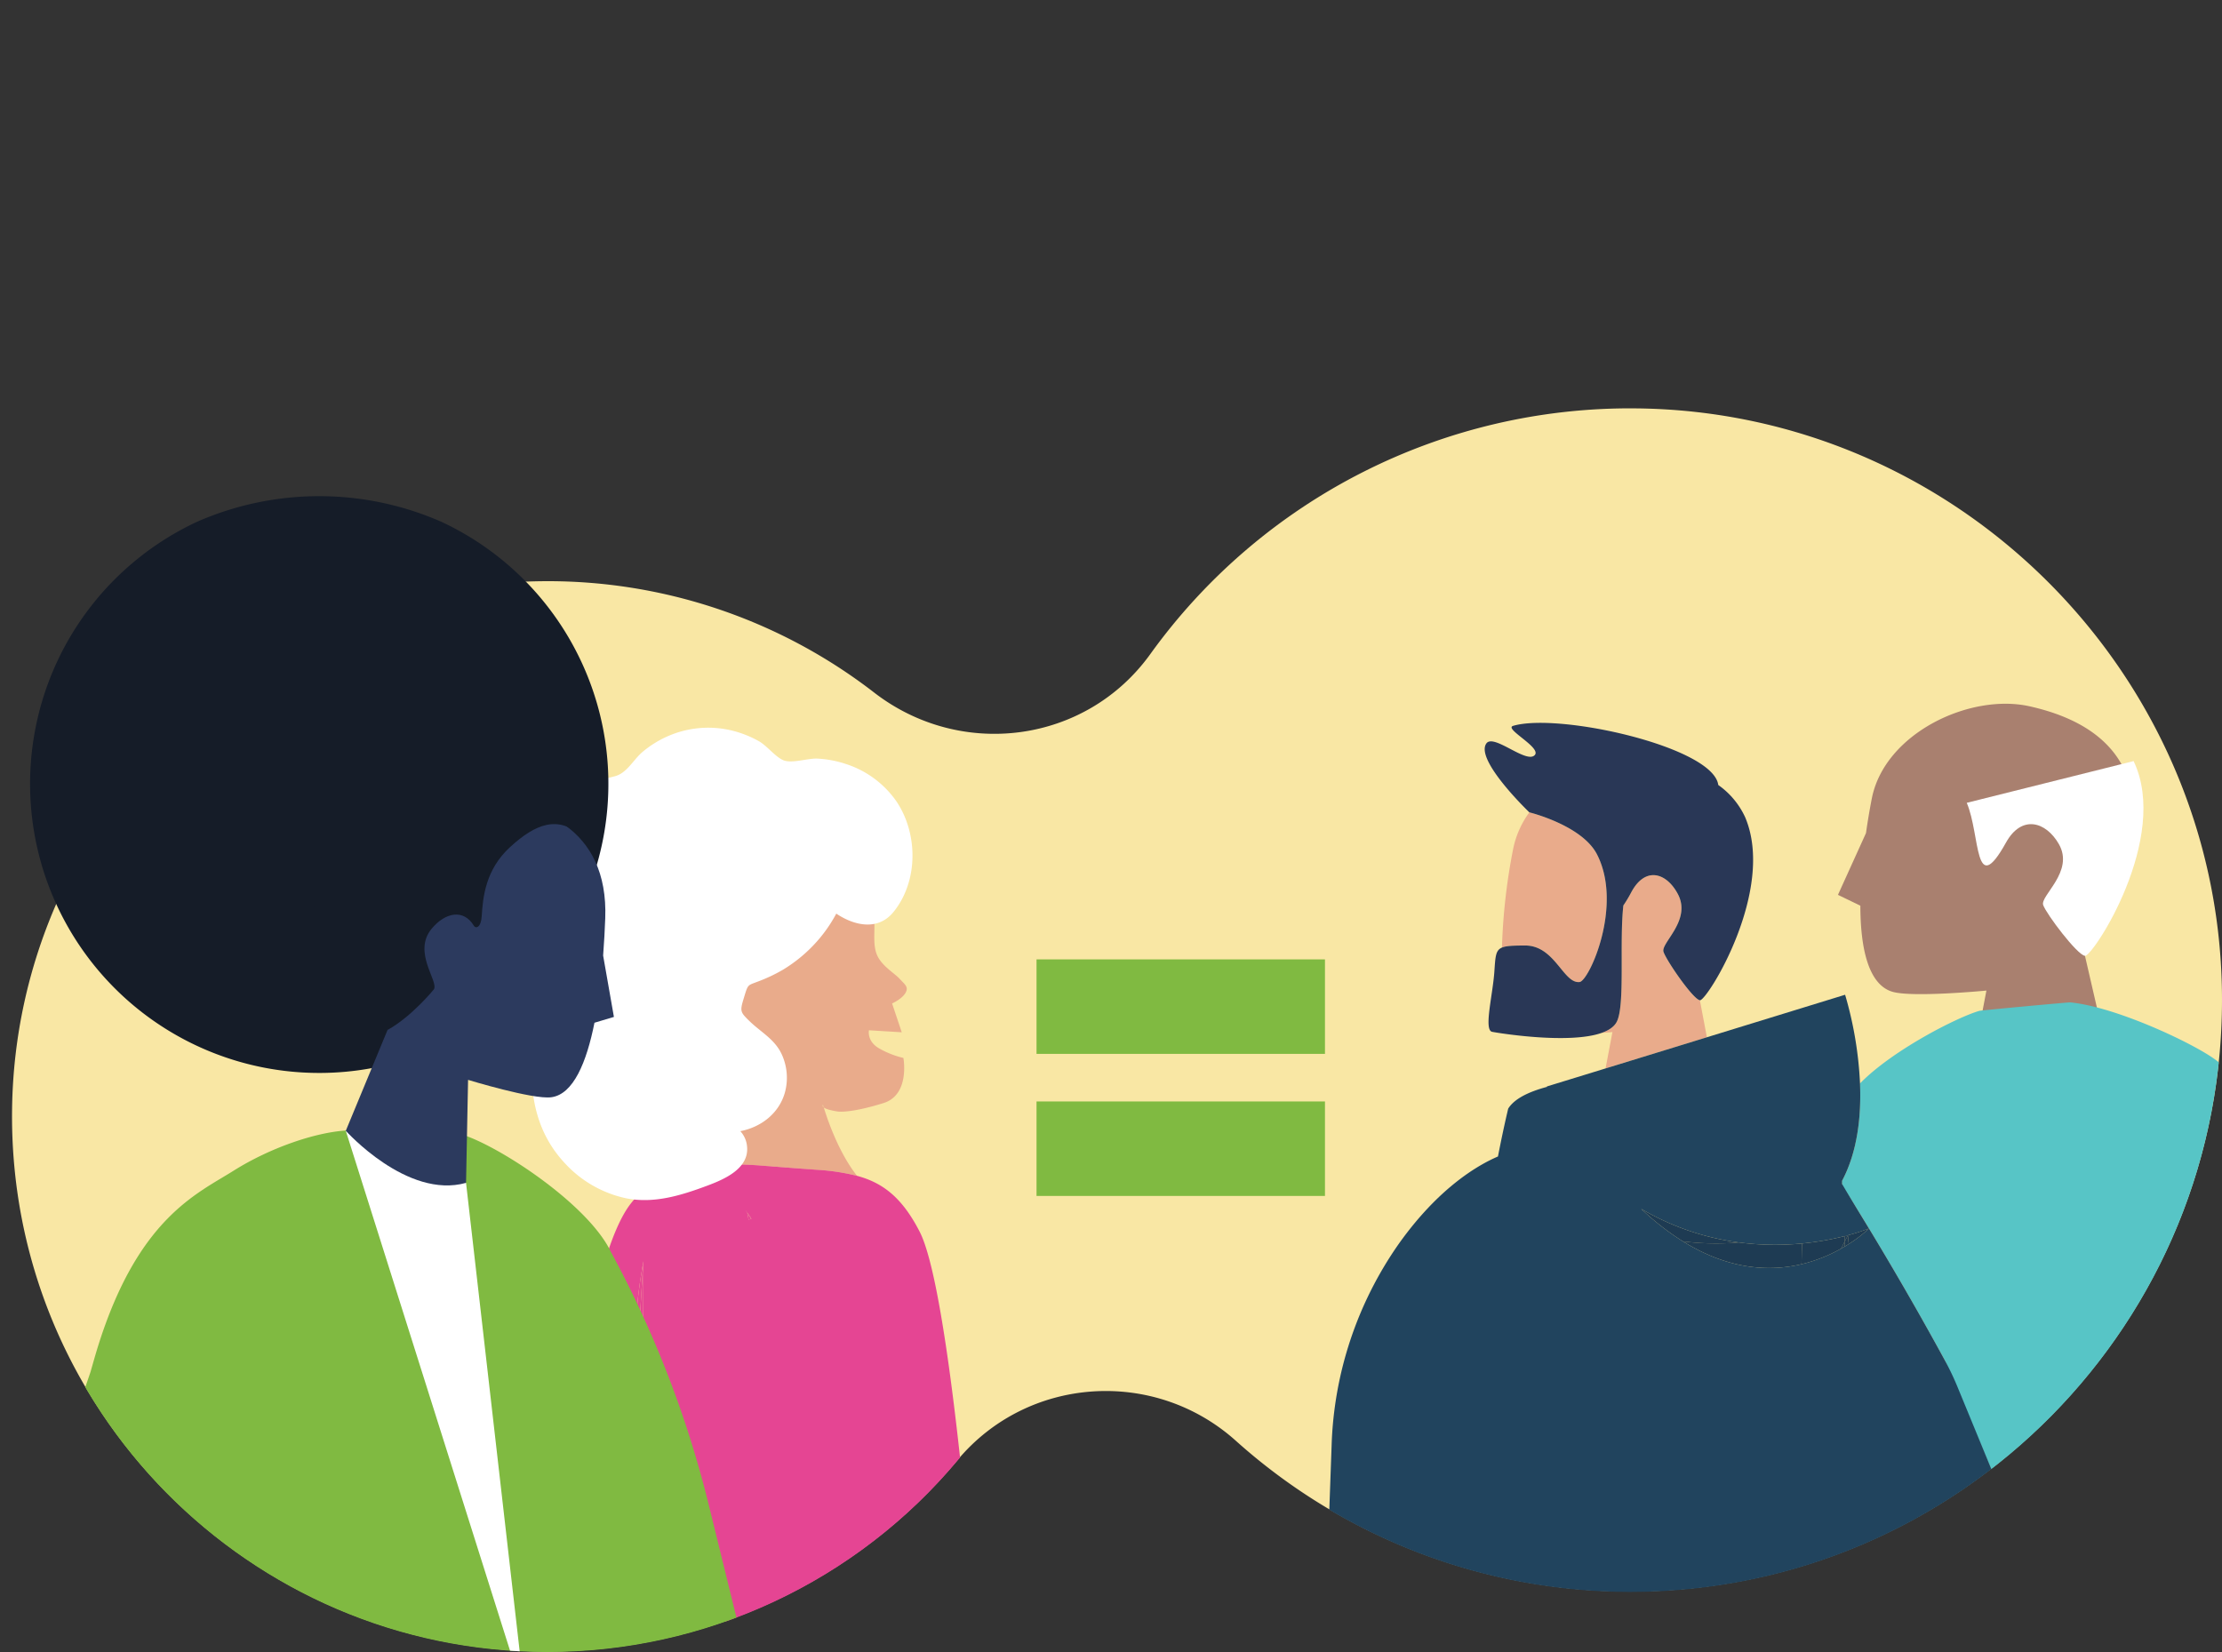
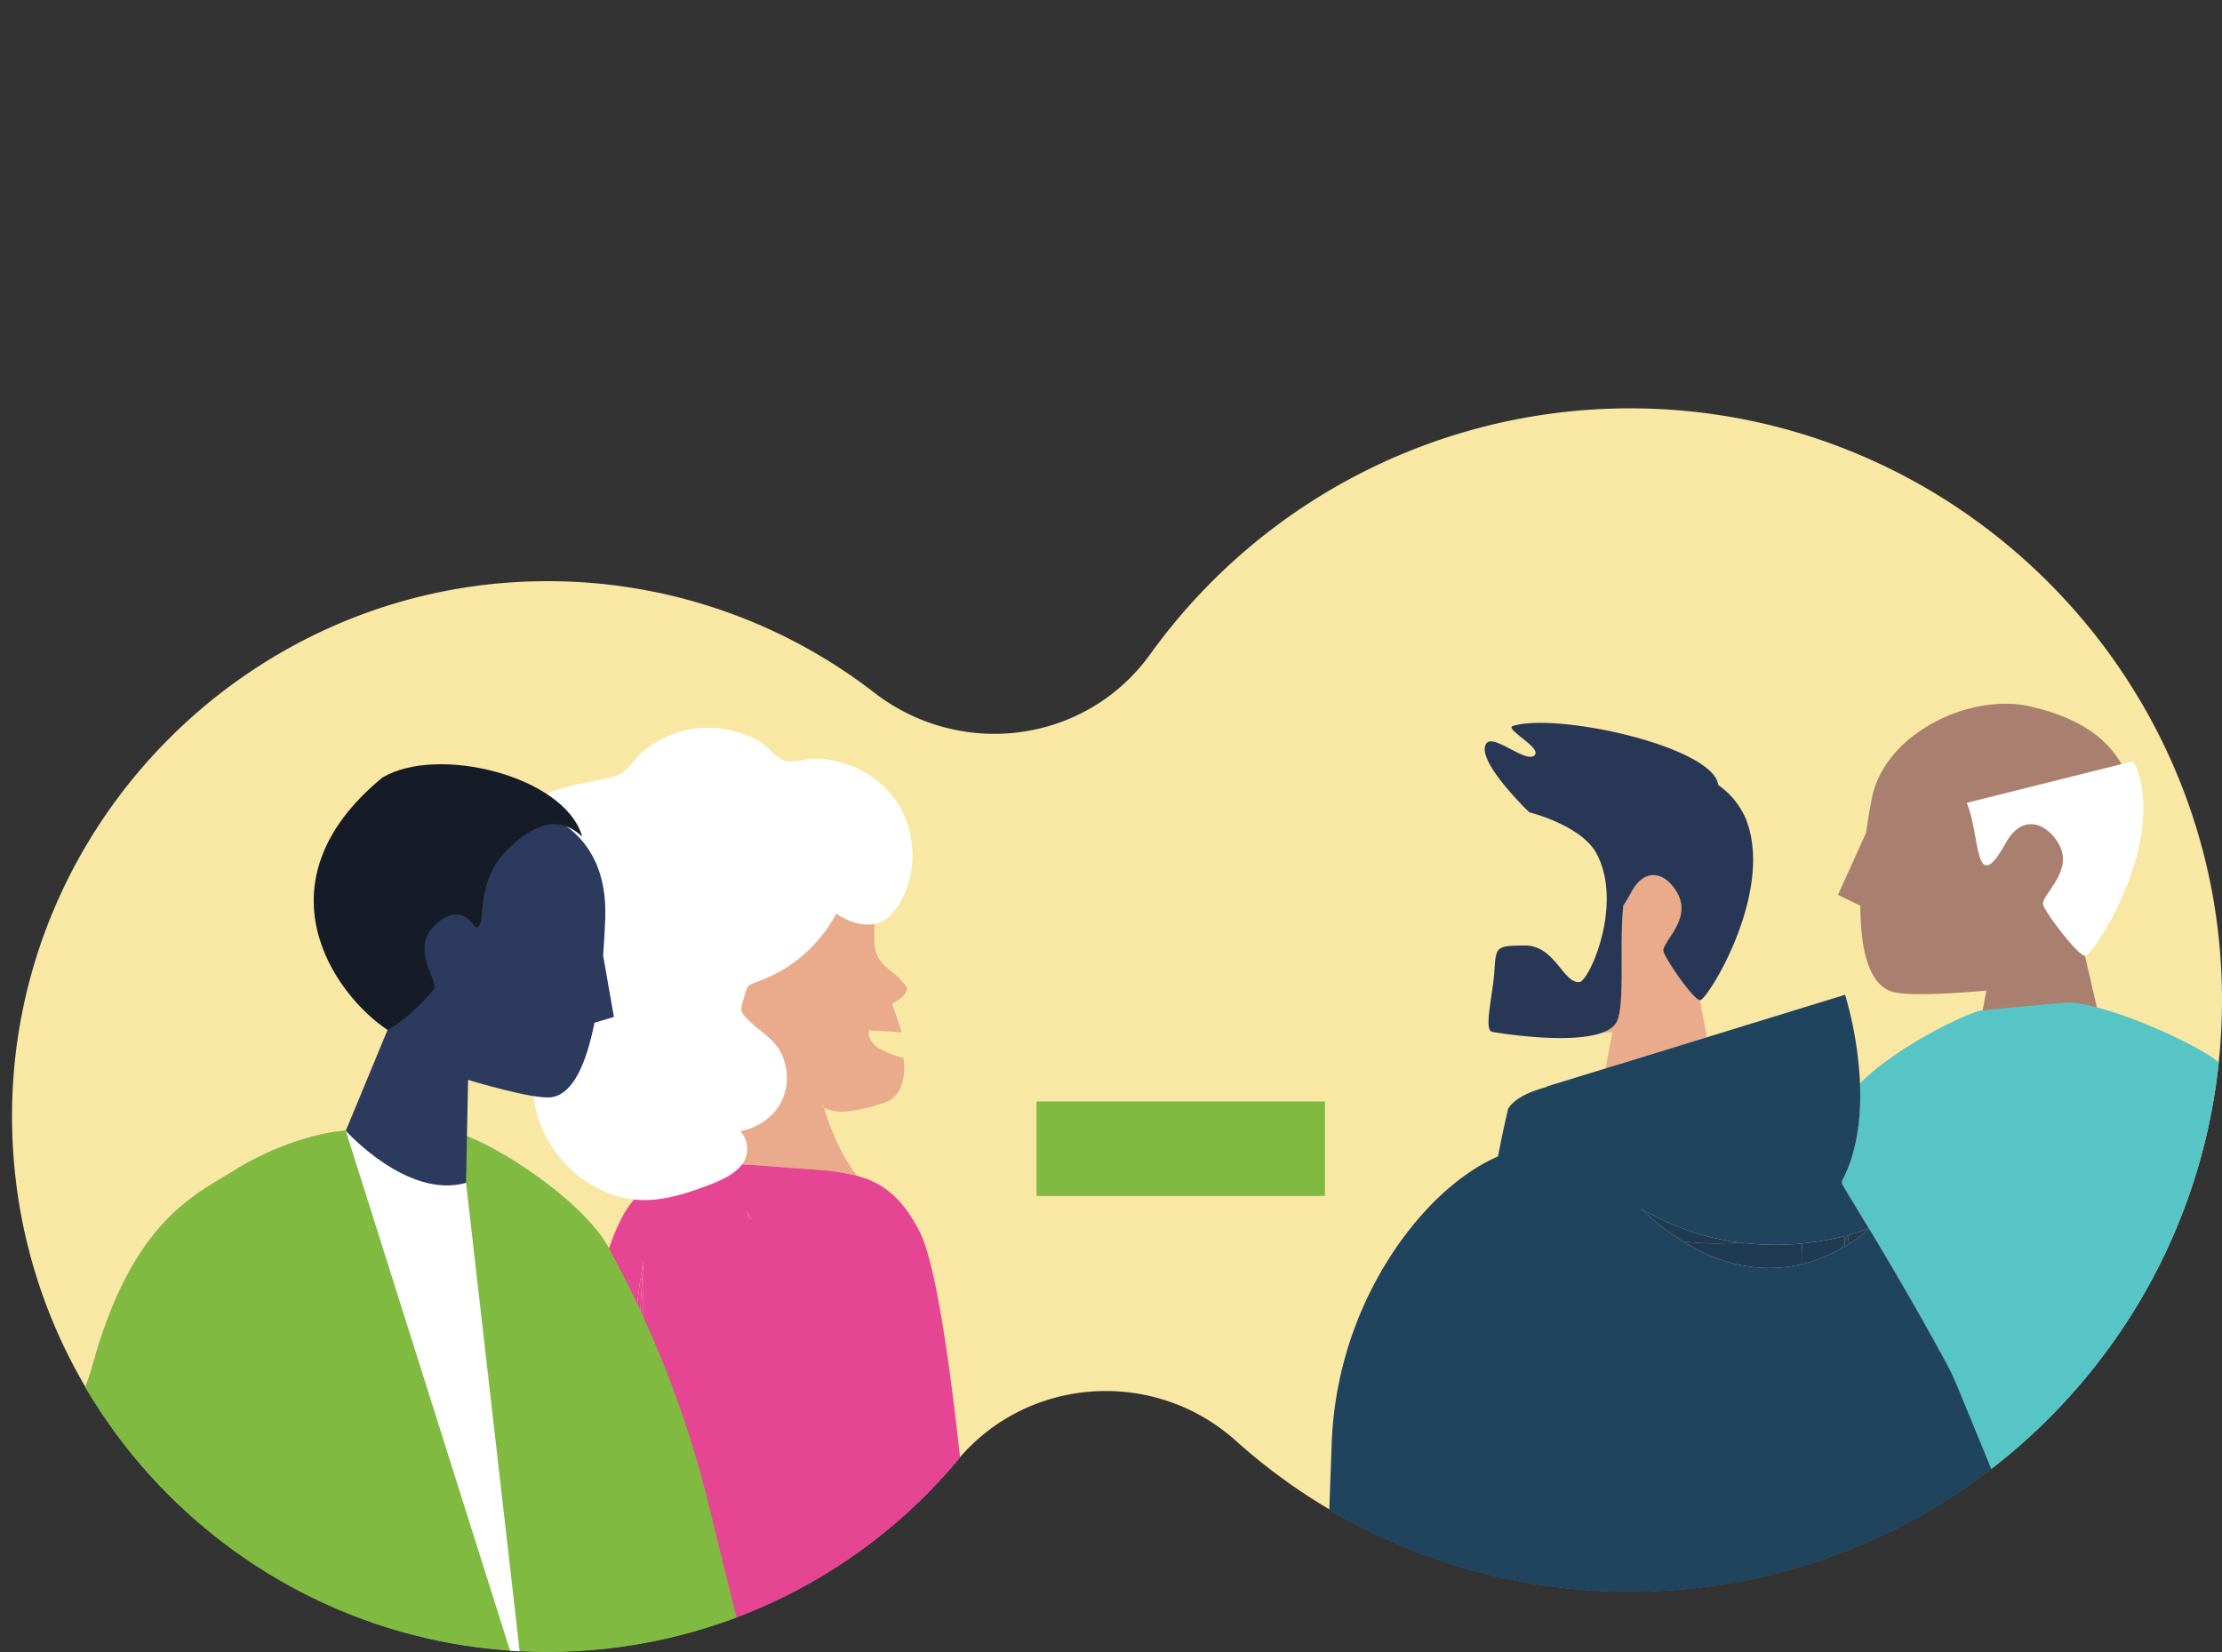
<svg xmlns="http://www.w3.org/2000/svg" xmlns:xlink="http://www.w3.org/1999/xlink" viewBox="0 0 815.145 606.137">
  <rect x="0" y="0" width="815.145" height="606.137" fill="#333333" stroke="none" />
  <defs>
    <path id="reuse-0" fill="none" d="M140 412.833h828v474.68H140z" data-name="Rectangle 677" />
  </defs>
  <defs>
    <clipPath id="a">
      <path fill="#f9e7a4" d="M595.691.009A216.74 216.74 0 0 0 417.53 90.234c-23.574 32.692-69.341 38.7-101.238 14.057-33.859-26.16-83.867-144.529-130.113-143.882C-53.414-34.431 1.494 151.224.02 256.972-1.509 366.7 86.982 456.138 196.362 456.138a195.919 195.919 0 0 0 150.558-70.315c25.781-30.77 72.1-33.834 102-7.05A216.223 216.223 0 0 0 593.683 434.1c120.948 0 218.792-98.931 217.027-220.282C809 96.526 712.991 1.069 595.691.009" data-name="Tracé 6200" transform="translate(140 413)" />
    </clipPath>
    <clipPath id="b">
      <path fill="none" d="M0 0h83.543v21.697H0z" data-name="Rectangle 676" />
    </clipPath>
    <clipPath id="c">
      <path fill="none" d="M0 0h.002v.002H0z" data-name="Rectangle 674" />
    </clipPath>
    <clipPath id="d">
-       <path fill="none" d="M0 0h.012v.022H0z" data-name="Rectangle 675" />
-     </clipPath>
+       </clipPath>
  </defs>
  <g data-name="Groupe 580">
    <g data-name="Groupe 579" transform="translate(-135.588 -263)">
      <path fill="#f9e7a4" d="M735.691 412.842a216.74 216.74 0 0 0-178.161 90.225c-23.574 32.692-69.341 38.7-101.238 14.057a195.523 195.523 0 0 0-122.745-40.856c-105.752 1.482-192.053 87.789-193.527 193.537-1.529 109.728 86.962 199.166 196.342 199.166a195.919 195.919 0 0 0 150.558-70.315c25.781-30.77 72.1-33.834 102-7.05a216.223 216.223 0 0 0 144.763 55.327c120.948 0 218.792-98.931 217.027-220.282-1.71-117.292-97.719-212.749-215.019-213.809" data-name="Tracé 6152" />
    </g>
    <g clip-path="url(#a)" data-name="Groupe de masques 27" transform="translate(-135.588 -263)">
      <g data-name="Groupe 474">
        <path fill="#80ba41" d="M515.839 667.133h105.816V701.8H515.839z" data-name="Rectangle 672" />
-         <path fill="#80ba41" d="M515.839 615.011h105.816v34.667H515.839z" data-name="Rectangle 673" />
        <path fill="#a9806f" d="M880.164 522.157c-21.916-4.913-53.226 9.9-57.906 33.851a248.376 248.376 0 0 0-2.125 12.649l-10.285 22.678 8.217 3.977c.029 15.455 2.864 28.782 11.6 31.533 7.2 2.272 34.643-.391 34.643-.391l-5.451 28.587 18.485 8.053 29.715-20.8-6.594-28.581s51.945-75.363-20.293-91.556" data-name="Tracé 6153" />
        <path fill="#fff" d="M857.097 557.566c5.044 11.793 2.655 35.672 14.4 14.575 5.74-10.313 14.626-7.715 19.372.528 5.84 10.145-6.989 19.009-5.73 22.428s12.452 18.262 15.32 18.614 31.354-43.226 17.844-71.458" data-name="Tracé 6154" />
        <path fill="#a9806f" d="m862.191 637.582-15.67 65.857 62.016-65.6-7.427 4.457Z" data-name="Tracé 6155" />
        <path fill="#57c5c6" d="M949.882 653.123c-5.167-5.15-36.618-20.553-54.849-22.338-.518-.053-32.587 2.9-33.326 3.114-8.18 2.356-31.92 14.469-43.777 26.63.481 11.893-.862 25.073-6.692 35.926q.5 3.938 1.028 8.536v-5.769s2.049 3.226 5.48 8.819a842.73 842.73 0 0 1 3.466 5.687c6.987 11.539 17.257 28.938 27.871 48.462.86 1.584 27.578 65.175 28.442 66.784l90.471-62c-6.471-46.9-14.68-90.18-18.117-113.854" data-name="Tracé 6156" />
        <path fill="#e9ab8b" d="M759.2 630.02c-2.528-.362-12.268-14.514-13.351-17.767s10.346-11.5 5.288-21.154c-4.115-7.849-11.941-10.4-17.12-.7a48.035 48.035 0 0 1-2.9 4.839c-1.521 13.715.706 36.6-2.426 42.69-.95 1.844-2.94 3.155-5.564 4.078 2.428-.178 3.988-.321 3.988-.321l-2.524 13.331 37.169-11.433Z" data-name="Tracé 6157" />
-         <path fill="#e9ab8b" d="M715.057 623.324c3.492-.383 16.065-28.09 6.381-46.872-5.5-10.663-24.751-15.376-24.8-15.388a34.134 34.134 0 0 0-5.971 13.543 220.562 220.562 0 0 0-4.086 36.078c1.556-.657 4.113-.743 8.475-.762 10.956-.045 14.041 14.061 20 13.4" data-name="Tracé 6158" />
        <path fill="#21445e" d="m703.116 766.976 2.657-6-2.659 6Z" data-name="Tracé 6159" />
        <path fill="#21445e" d="M660.644 746.558a2.306 2.306 0 0 1 .2.714c.463 4.166-7.41 4.63-7.41 4.63l12-.325c-2.154-2.44-3.572-4.084-3.572-4.084s-.471-.366-1.218-.934" data-name="Tracé 6160" />
        <path fill="#21445e" d="M660.645 746.563c.747.569 1.218.934 1.218.934s1.417 1.644 3.572 4.084l5.134-.139 3.986 3.447q1.067-8.17 2.168-16.029a13.579 13.579 0 0 0-1.523-.845c-2.315-.927-29.634-7.41-29.634-7.41s-1.39 6.02 6.02 9.724a58.616 58.616 0 0 1 6.475 4.3 4.254 4.254 0 0 1 2.585 1.93" data-name="Tracé 6161" />
        <path fill="#21445e" d="m670.57 751.442-5.134.139a510.666 510.666 0 0 0 8.354 9.242q.378-2.985.766-5.934Z" data-name="Tracé 6162" />
        <path fill="#21445e" d="M658.06 744.626c1 .731 1.906 1.415 2.585 1.93a4.262 4.262 0 0 0-2.585-1.93" data-name="Tracé 6163" />
        <path fill="#21445e" d="M673.01 766.976h6.692a232.009 232.009 0 0 1-5.914-6.158q-.393 3.062-.778 6.158" data-name="Tracé 6164" />
        <path fill="#21445e" d="m687.703 766.255.375.721h7.384a738.647 738.647 0 0 0-.493-14 166.119 166.119 0 0 1-6.156-5.091 95.857 95.857 0 0 0-12.09-9.03q-1.1 7.848-2.166 16.029Z" data-name="Tracé 6165" />
        <path fill="#21445e" d="m687.702 766.254-13.146-11.37q-.387 2.947-.768 5.934a227.436 227.436 0 0 0 5.916 6.158h8.373Z" data-name="Tracé 6166" />
        <path fill="#21445e" d="M813.483 716.237c-.413-4-.817-7.762-1.216-11.247v11.57c.426-.109.817-.215 1.216-.323" data-name="Tracé 6167" />
        <path fill="#80ba41" d="M821.217 713.729" data-name="Tracé 6168" />
        <path fill="#21445e" d="M773.474 718.863c-.737.065-1.47.131-2.231.176a95.379 95.379 0 0 1-18.282-.569c16.931 10.53 31.922 11.122 43.515 8.379.065-2.891.123-5.447.174-7.593a101.9 101.9 0 0 1-23.177-.393" data-name="Tracé 6170" />
        <path fill="#21445e" d="M812.267 718.64v-2.082a104.171 104.171 0 0 1-15.617 2.7c-.051 2.147-.109 4.7-.174 7.593a56.074 56.074 0 0 0 14.532-5.722q.625-1.24 1.259-2.487" data-name="Tracé 6171" />
        <path fill="#21445e" d="M811.008 721.127c.432-.242.852-.487 1.259-.727v-1.76q-.633 1.246-1.259 2.487" data-name="Tracé 6172" />
        <path fill="#21445e" d="M771.243 719.041c.761-.045 1.494-.111 2.231-.176a95.053 95.053 0 0 1-35.8-12.319 97.454 97.454 0 0 0 15.29 11.926 95.514 95.514 0 0 0 18.28.569" data-name="Tracé 6173" />
        <path fill="#21445e" d="M813.496 716.233h-.014v.018l.012-.021" data-name="Tracé 6174" />
        <path fill="#21445e" d="M813.81 719.446a46.562 46.562 0 0 0 7.406-5.715 67.4 67.4 0 0 1-7.72 2.5l-.01.021.325 3.191" data-name="Tracé 6176" />
        <path fill="#21445e" d="M813.483 716.237c-.4.108-.79.213-1.216.323v2.086q.607-1.194 1.218-2.387v-.018" data-name="Tracé 6177" />
        <path fill="#21445e" d="m813.485 716.255-1.218 2.385v1.76c.538-.321 1.05-.639 1.543-.954q-.161-1.622-.325-3.191" data-name="Tracé 6178" />
        <path fill="#293756" d="M696.634 561.062" data-name="Tracé 6179" />
        <path fill="#293756" d="M775.691 562.62a29.541 29.541 0 0 0-9.754-11.593c-1.765-13.945-58.432-26.659-75.242-21.707-3.539 1.042 10.342 7.871 7.959 10.684-2.954 3.482-15.113-7.943-17.781-4.235-4.354 6.047 15.76 25.294 15.76 25.294.051.012 19.3 4.725 24.8 15.388 9.685 18.782-2.89 46.489-6.381 46.872-5.961.659-9.044-13.447-20-13.4-4.362.018-6.917.1-8.473.761-2.358 1-2.4 3.316-2.78 8.8-.594 8.7-3.973 21.488-.805 22.111 2.6.506 28.127 4.622 40.135.4 2.626-.923 4.614-2.235 5.566-4.078 3.13-6.088.905-28.976 2.426-42.69a48.041 48.041 0 0 0 2.9-4.839c5.179-9.7 13-7.146 17.118.7 5.058 9.658-6.37 17.9-5.288 21.154s10.825 17.406 13.353 17.767 28.143-40.548 16.491-67.4" data-name="Tracé 6180" />
        <path fill="#e9ab8b" d="M436.718 692.307a79.969 79.969 0 0 1 13.283 2.125c-6.95-8.776-11.1-21.425-12.2-25.069-.809-.583-.3-1.022-.3-1.022s.1.37.3 1.022c.618.446 2 .972 4.978 1.449 1.333.213 6.28.238 16.911-3.075 9.848-3.071 7.31-16.563 7.31-16.563a33.531 33.531 0 0 1-8.837-3.47c-4.661-2.63-3.8-6.682-3.8-6.682l12.033.733-3.544-10.577s3.523-1.544 4.876-3.808-.2-3.14-2.078-5.208-6.544-4.7-8.3-8.716-.6-9.419-1.124-13.754-9.562-10.942-16.757-18.025l-34.358 11.4-22.266 26.794 17.474 56.778s2.188 5.722 4.637 13.55c3.042.035 6.119.186 9.2.43 9.114.721 18.113 1.273 22.555 1.693" data-name="Tracé 6181" />
        <path fill="#e9ab8b" d="M437.802 669.362c-.2-.653-.3-1.023-.3-1.023s-.51.44.3 1.023" data-name="Tracé 6182" />
        <path fill="#e54593" d="M436.718 692.306c-4.442-.42-13.441-.972-22.555-1.693 7.719.61 15.343 1.2 20.2 1.537.88.061 2.352.156 2.352.156" data-name="Tracé 6183" />
        <path fill="#e54593" d="M414.161 690.612a136.663 136.663 0 0 0-9.2-.43l.094.3a70.009 70.009 0 0 1 9.107.127" data-name="Tracé 6184" />
        <path fill="#e54593" d="m410.22 710.466.892-.229a30.47 30.47 0 0 0-1.382-2.2c.172.813.338 1.625.491 2.43" data-name="Tracé 6185" />
        <path fill="#e54593" d="M369.574 763.897q.713-19.041 2.049-38.057a198.07 198.07 0 0 0-3.2 41.138h1.058c.037-1.028.053-2.055.094-3.081" data-name="Tracé 6186" />
-         <path fill="#e54593" d="M408.907 706.868c.289.381.553.776.821 1.169l-.023-.111c-.262-.354-.518-.714-.8-1.058" data-name="Tracé 6187" />
        <path fill="#e54593" d="M472.992 714.974c-6.581-12.85-13.769-18.051-22.991-20.544a80 80 0 0 0-13.282-2.125s-1.472-.1-2.352-.156c-4.862-.338-12.487-.925-20.205-1.537a70.011 70.011 0 0 0-9.107-.127l-.094-.3c-14.954-.164-29.026 2.782-38.11 14.608-7.576 9.867-12.749 32.5-14.4 42.465a180.819 180.819 0 0 0-2.008 19.722h17.976a197.947 197.947 0 0 1 3.2-41.138l.006-.08v.055q-.038 19.07-.262 38.125l-.033 3.038-36.819 21.253 41.318 53.656 35.421 22.094 37.46-11.476 41.032-36.155c-1.844-17.679-8.43-85.124-16.751-101.379m-61.883-4.737-.891.229q-.229-1.208-.489-2.43c-.268-.393-.532-.79-.821-1.171.28.344.536.7.8 1.06a30.36 30.36 0 0 1 1.544 2.278Z" data-name="Tracé 6188" />
        <path fill="#e54593" d="m409.705 707.924.023.111a30.06 30.06 0 0 1 1.38 2.2l.141-.035c-.477-.784-1-1.539-1.544-2.278" data-name="Tracé 6189" />
        <path fill="#e54593" d="M369.479 766.976h1.853l.033-3.038q.246-19.056.262-38.125l-.006.027q-1.326 19.012-2.049 38.055c-.039 1.028-.057 2.055-.094 3.081" data-name="Tracé 6190" />
        <path fill="#e54593" d="m371.627 725.76-.006.08.006-.025v-.055" data-name="Tracé 6191" />
        <path fill="#fff" d="M464.505 557.115a36.023 36.023 0 0 0-18.5-13.763 39.629 39.629 0 0 0-10.551-2.012c-3.586-.176-9.546 1.967-12.643.536-3.028-1.4-5.849-5.263-8.927-6.979a38.962 38.962 0 0 0-10.678-4.055 36.891 36.891 0 0 0-22.558 2.25 37.959 37.959 0 0 0-9.357 5.812c-3.359 2.843-5.7 7.7-10.008 8.876-8.618 2.364-17.23 2.927-25.525 6.676-14.684 6.639-25.181 19.462-24.933 35.635a37.181 37.181 0 0 0 6.327 20.305 50.26 50.26 0 0 0 7.906 8.457c5.605 5.153 8.125 9.992 7.05 17.693-2.645 18.931-3.468 38.149 10.78 53.343a42.613 42.613 0 0 0 22.372 12.776c10.3 2.07 20.319-1.087 29.877-4.659 6.336-2.366 15.232-6.285 14.516-14.248a9.485 9.485 0 0 0-2.477-5.718c7.564-1.451 14.147-6.475 16.334-14.1a20.546 20.546 0 0 0-1.2-14.221c-2.6-5.5-7.615-8-11.826-12.115-3.388-3.312-3.5-3.572-1.977-8.555 1.544-5.062 1.255-4.395 5.23-5.943a59.244 59.244 0 0 0 9.048-4.28 53.792 53.792 0 0 0 12.614-10.534 52.487 52.487 0 0 0 6.978-10.07c6.858 4.59 15.419 6.262 21-.616 9.144-11.279 9.022-28.684 1.124-40.493" data-name="Tracé 6192" />
        <path fill="#21445e" d="M813.484 716.235h.014a66.957 66.957 0 0 0 7.719-2.5c-1.271-2.1-2.432-4-3.466-5.689a1000.068 1000.068 0 0 1-6.4-10.626c0-.362-.01-.768-.014-1.13 5.754-10.821 7.079-23.926 6.6-35.756a137.515 137.515 0 0 0-5.468-32.546l-50.7 15.6-37.163 11.431-21.539 6.616v.166c-6.7 1.791-11.963 4.358-14.2 7.982-1.269 5.359-2.52 11.236-3.75 17.55-7.38 3.159-21.73 11.47-36.321 31.959a136.225 136.225 0 0 0-24.707 74.212l-1.2 33.464 100.248 37.3 154.4-14.633h5.806l-14.581-41.185-15.032-36.5a100.711 100.711 0 0 0-4.612-9.715l-.025-.049c-10.614-19.521-20.884-36.923-27.871-48.46a46.77 46.77 0 0 1-7.406 5.713 51.753 51.753 0 0 1-2.802 1.681 56 56 0 0 1-14.532 5.722c-11.593 2.752-26.593 2.158-43.519-8.37a97.455 97.455 0 0 1-15.29-11.926 95.053 95.053 0 0 0 35.8 12.319 102.013 102.013 0 0 0 23.177.393 104.173 104.173 0 0 0 15.617-2.7" data-name="Tracé 6193" />
        <path fill="#80ba41" d="M395.599 815.166a389.324 389.324 0 0 0-35.916-92.851 32.321 32.321 0 0 0-1.558-2.87l-.074-.135v.016c-10.909-17.791-43.75-38.456-55.38-40.688a292.389 292.389 0 0 0-40.135-.839c-11.269.7-27.826 6.3-41.3 14.776s-35.032 17.447-49.721 64.491c-.917 2.938-1.83 6.213-2.735 9.361l-15.326 44.76 51.936 49.928c22.766-.039 76.524 26.305 123.67 26.4l80.645-14.922Z" data-name="Tracé 6194" />
        <path fill="#fff" d="m306.557 697.003 21.642 189.074-65.76-208.184Z" data-name="Tracé 6195" />
        <g data-name="Groupe 473" opacity=".2">
          <g data-name="Groupe 472">
            <g clip-path="url(#b)" data-name="Groupe 471" transform="translate(737.673 706.546)">
              <path fill="#141b28" d="M83.543 7.186a66.788 66.788 0 0 1-7.719 2.5l-.012.021v-.018c-.4.108-.79.213-1.216.323a104.175 104.175 0 0 1-15.617 2.7 102.014 102.014 0 0 1-23.177-.393A95.065 95.065 0 0 1 .002 0a97.454 97.454 0 0 0 15.289 11.927c16.931 10.528 31.922 11.122 43.513 8.377a55.95 55.95 0 0 0 14.532-5.722 52.177 52.177 0 0 0 2.802-1.681 46.77 46.77 0 0 0 7.406-5.713" data-name="Tracé 6196" />
            </g>
          </g>
        </g>
-         <path fill="#151c28" d="M148.869 528.884a106.077 106.077 0 1 0 148.444-74.519 111.551 111.551 0 0 0-89.232-.008l-.022.008a105.927 105.927 0 0 0-59.19 74.519" data-name="Tracé 6197" />
        <path fill="#2c3a5e" d="m360.803 636.125-3.955-22.52c.371-4.866.616-9.515.77-13.64 1.269-33.427-24.522-42.874-44.794-42.037-66.825 2.759-35.063 82.971-35.063 82.971l-15.32 36.993s22.524 25.2 44.115 19.111l.743-37.789s23.736 7.279 30.522 6.383c8.145-1.071 12.976-12.94 15.846-27.343Z" data-name="Tracé 6198" />
        <path fill="#151c28" d="M275.779 548.368c-46.5 38.364-17.83 79.347 1.98 92.534 8.927-4.919 17.013-14.917 17.013-14.917 1.752-3.019-7.92-13.619-.864-22.188 4.9-5.951 11.7-7.486 15.525-1.116.661 1.089 2.6.776 2.872-3.511.43-6.874 1.347-17.062 10.377-25.337 9.331-8.555 17.736-11.941 26.5-3.861-6.334-22.239-53.249-33.844-73.408-21.6" data-name="Tracé 6199" />
        <use xlink:href="#reuse-0" data-name="Rectangle 677" />
        <use xlink:href="#reuse-0" data-name="Rectangle 678" />
        <g data-name="Groupe 467" opacity=".2">
          <g data-name="Groupe 466">
            <g clip-path="url(#c)" data-name="Groupe 465" transform="translate(821.216 713.729)">
              <path fill="#141b28" d="M.002 0" data-name="Tracé 6169" />
            </g>
          </g>
        </g>
        <g data-name="Groupe 470" opacity=".2">
          <g data-name="Groupe 469">
            <g clip-path="url(#d)" data-name="Groupe 468" transform="translate(813.483 716.233)">
              <path fill="#141b28" d="M.013 0h-.014v.018l.012-.021" data-name="Tracé 6175" />
            </g>
          </g>
        </g>
      </g>
    </g>
  </g>
</svg>